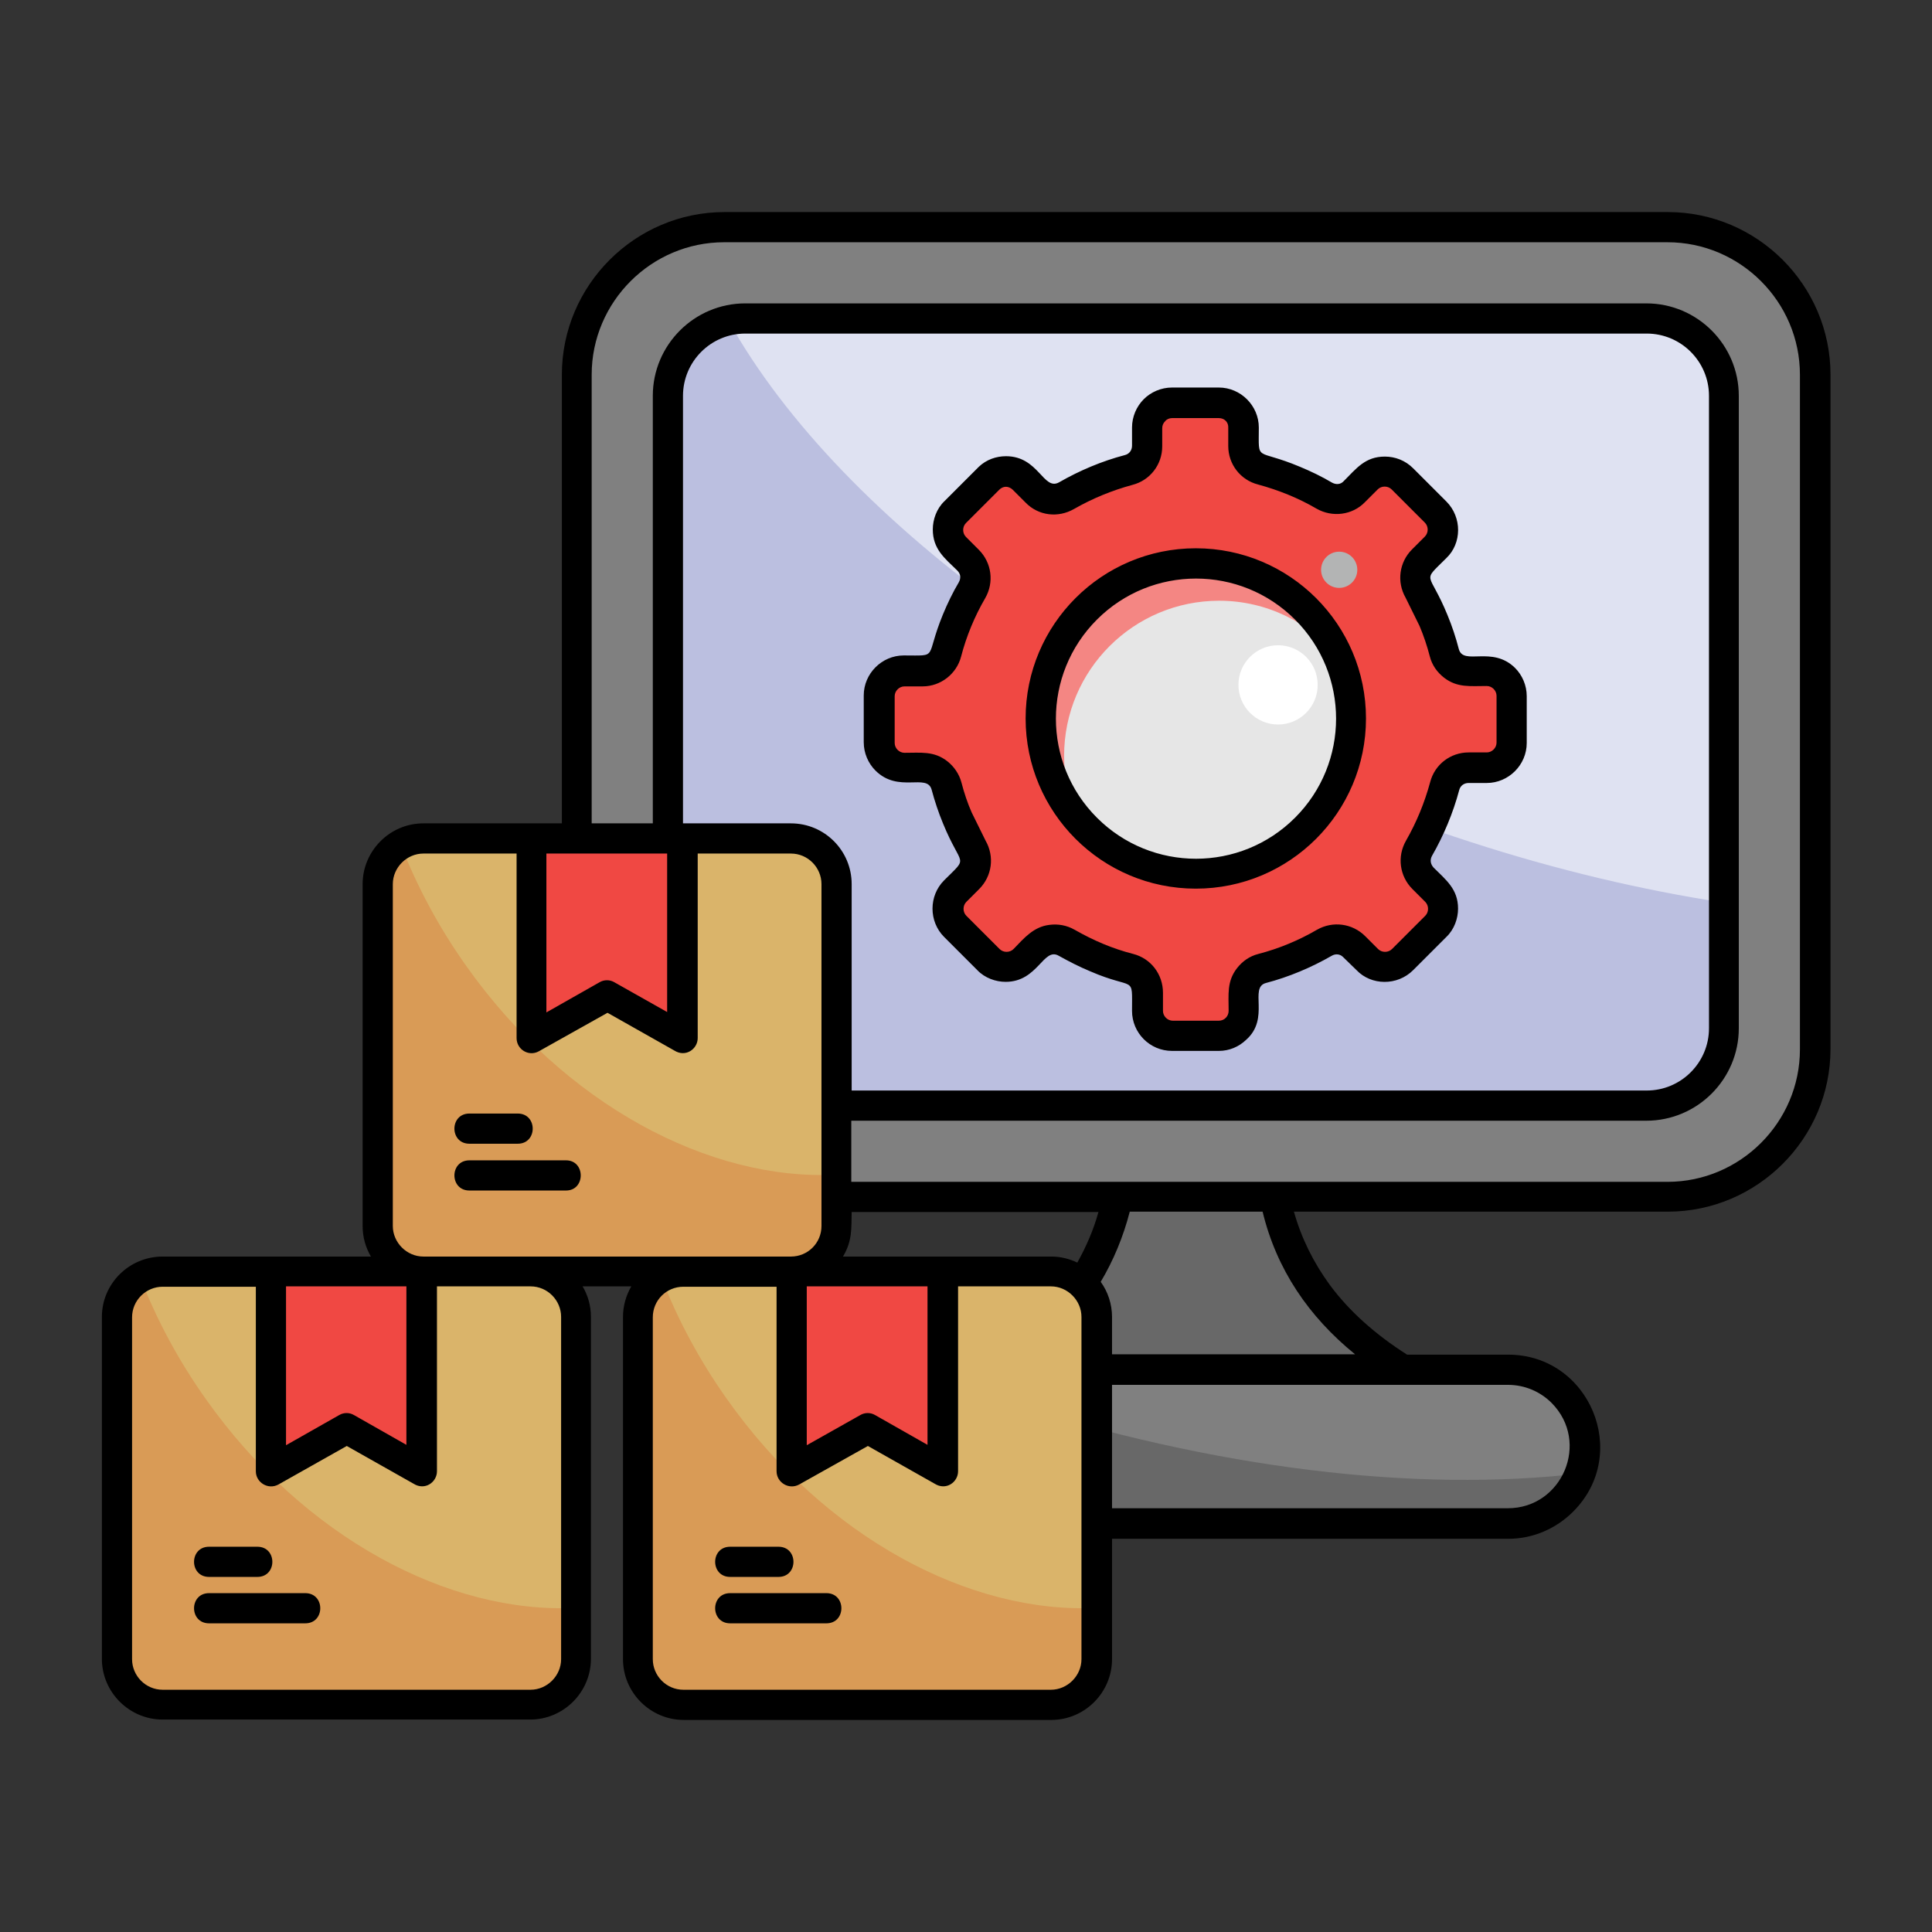
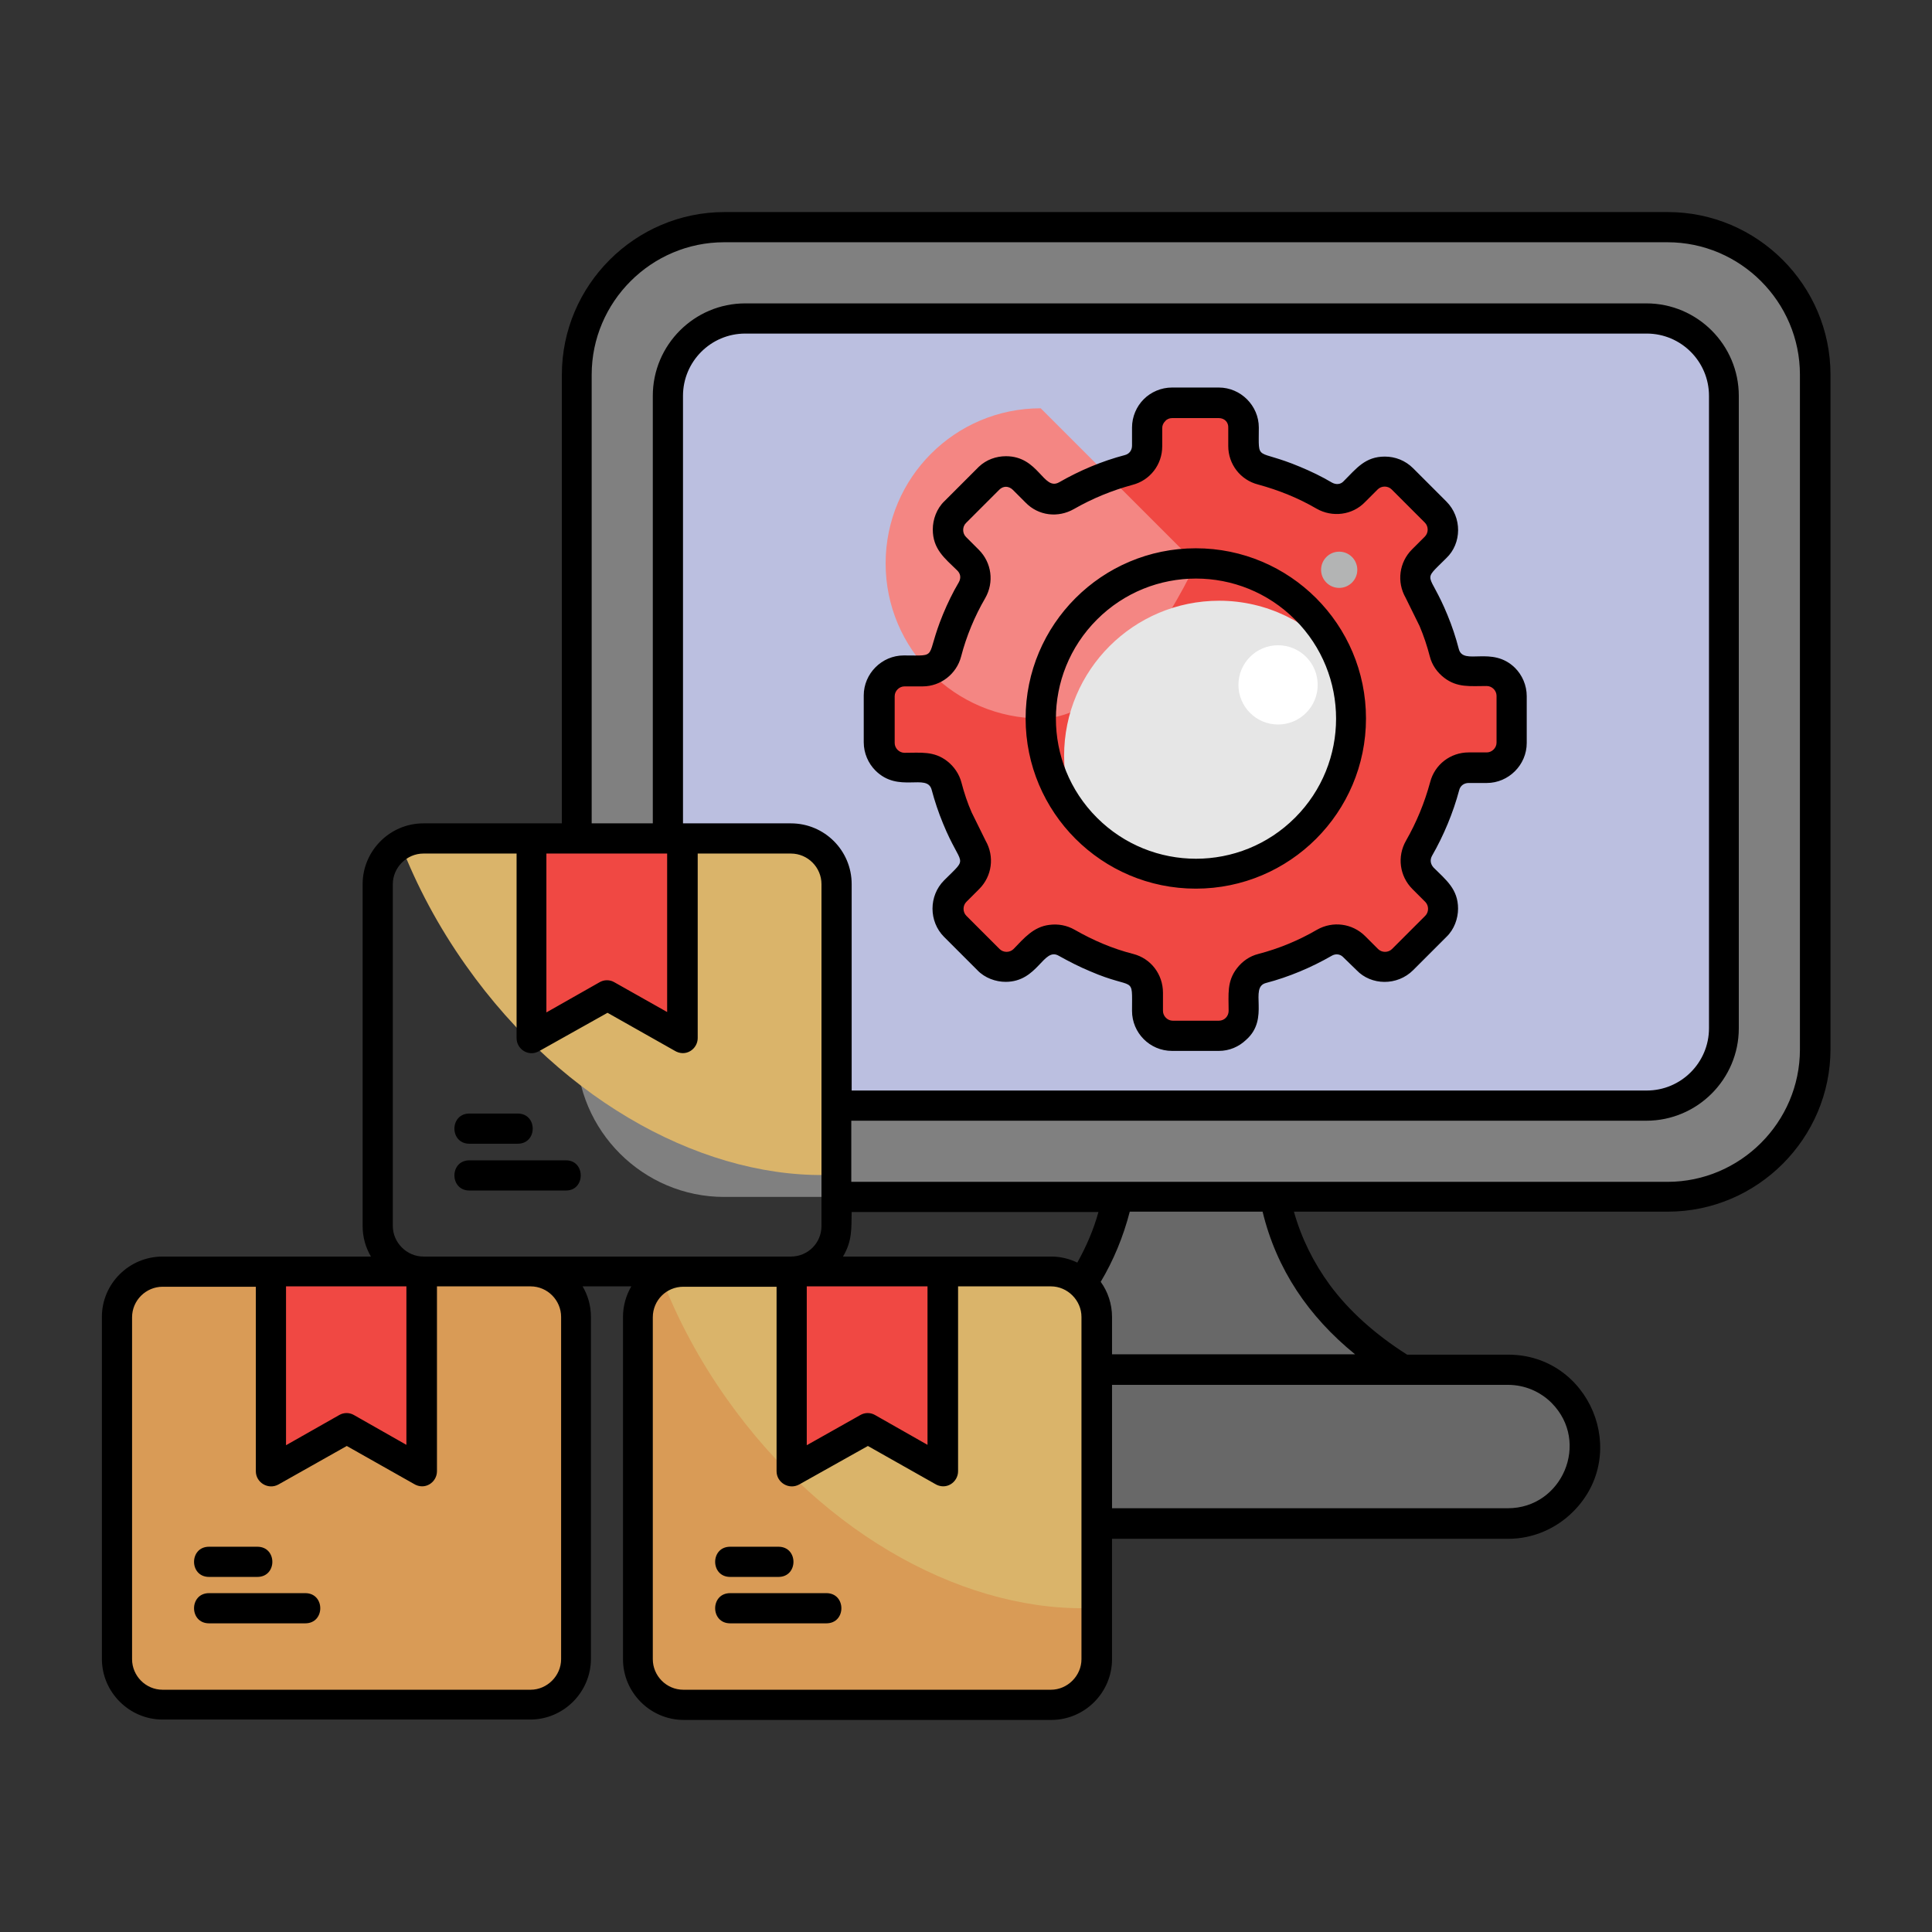
<svg xmlns="http://www.w3.org/2000/svg" id="Layer_1" enable-background="new 0 0 512 512" viewBox="0 0 512 512">
  <rect x="0" y="0" width="512" height="512" fill="#333333" stroke="none" />
  <g>
    <g clip-rule="evenodd" fill-rule="evenodd">
      <path d="m191.9 60.3h250c21.5 0 39.1 17.6 39.1 39.1v178.7c0 21.5-17.6 39.1-39.1 39.1h-250c-21.5 0-39.1-17.6-39.1-39.1v-178.8c0-21.5 17.7-39 39.1-39z" fill="#808080" />
      <path d="m262.2 363c18.8-11.5 30.1-26.8 33.9-45.8h41.6c3.8 19 15.1 34.3 33.9 45.8z" fill="#686868" />
      <path d="m197.5 84.4h238.8c11.3 0 20.5 9.2 20.5 20.5v167.6c0 11.3-9.2 20.5-20.5 20.5h-238.8c-11.3 0-20.5-9.2-20.5-20.5v-167.6c.1-11.3 9.3-20.5 20.5-20.5z" fill="#bbbfe0" />
-       <path d="m197.5 84.4h238.8c11.3 0 20.5 9.2 20.5 20.5v134.3c-21.5-3.3-44.1-8.6-67.2-16.1-91.6-29.6-166.7-84.5-196.6-138.2 1.5-.3 3-.5 4.5-.5z" fill="#dfe2f2" />
      <path d="m234.3 363h165.3c11.2 0 20.4 9.2 20.4 20.4 0 11.2-9.2 20.4-20.4 20.4h-165.3c-11.2 0-20.4-9.2-20.4-20.4 0-11.3 9.2-20.4 20.4-20.4z" fill="#686868" />
-       <path d="m242.2 363h157.4c11.2 0 20.4 9.2 20.4 20.4 0 2.5-.5 4.9-1.3 7.1-42.9 5-96.3-1-153.1-19.3-8-2.6-15.7-5.4-23.4-8.2z" fill="#808080" />
-       <path d="m112.1 222.2h97.4c6.7 0 12.1 5.4 12.1 12.1v90.6c0 6.6-5.4 12-12.1 12h-97.4c-6.6 0-12.1-5.4-12.1-12v-90.6c0-6.7 5.5-12.1 12.1-12.1z" fill="#d99b56" />
      <path d="m112.1 222.2h97.4c6.7 0 12.1 5.4 12.1 12.1v77c-33.6 1.7-72.1-18.6-98.1-55.4-7.3-10.3-13.1-21.2-17.3-32.1 1.7-1 3.8-1.6 5.9-1.6z" fill="#dab46a" />
      <path d="m140.8 222.2h40.1v52.9l-20-11.3-20.1 11.3z" fill="#f04843" />
      <path d="m181.2 337h97.4c6.6 0 12.1 5.4 12.1 12.1v90.6c0 6.6-5.4 12.1-12.1 12.1h-97.4c-6.7 0-12.1-5.4-12.1-12.1v-90.7c0-6.6 5.4-12 12.1-12z" fill="#d99b56" />
      <path d="m181.2 337h97.4c6.6 0 12.1 5.4 12.1 12.1v77c-33.6 1.7-72.1-18.6-98.1-55.4-7.3-10.3-13.1-21.2-17.3-32.1 1.7-1.1 3.7-1.6 5.9-1.6z" fill="#dab46a" />
      <path d="m209.9 337h40v52.9l-19.9-11.3-20.1 11.3z" fill="#f04843" />
      <path d="m43.1 337h97.5c6.6 0 12 5.4 12 12.1v90.6c0 6.6-5.4 12.1-12 12.1h-97.5c-6.6 0-12.1-5.4-12.1-12.1v-90.7c0-6.6 5.4-12 12.1-12z" fill="#d99b56" />
-       <path d="m43.1 337h97.5c6.6 0 12 5.4 12 12.1v77c-33.6 1.7-72.1-18.6-98.1-55.4-7.3-10.3-13.1-21.2-17.3-32.1 1.7-1.1 3.7-1.6 5.9-1.6z" fill="#dab46a" />
      <path d="m71.8 337h40v52.9l-19.9-11.3-20.1 11.3z" fill="#f04843" />
      <path d="m310.6 106.7h12.4c3.7 0 6.6 3 6.6 6.6v4.8c0 3 2 5.6 4.9 6.4 5.8 1.6 11.4 3.9 16.5 6.8 2.6 1.5 5.8 1.1 8-1l3.4-3.4c2.6-2.6 6.7-2.6 9.3 0l8.8 8.8c2.6 2.6 2.6 6.8 0 9.4l-3.4 3.4c-2.2 2.2-2.6 5.4-1 8 2.9 5.1 5.2 10.6 6.8 16.4.8 2.9 3.3 4.9 6.4 4.9h4.8c3.6 0 6.6 2.9 6.6 6.6v12.4c0 3.6-3 6.6-6.6 6.6h-4.8c-3 0-5.6 2-6.4 4.9-1.6 5.8-3.9 11.4-6.8 16.5-1.5 2.6-1.1 5.8 1 8l3.4 3.4c2.6 2.6 2.6 6.7 0 9.3l-8.8 8.8c-2.6 2.6-6.8 2.6-9.3 0l-3.4-3.4c-2.2-2.2-5.4-2.6-8-1-5.1 2.9-10.6 5.2-16.5 6.8-2.9.8-4.9 3.3-4.9 6.4v4.8c0 3.6-2.9 6.6-6.6 6.6h-12.4c-3.7 0-6.6-3-6.6-6.6v-4.9c0-3-2-5.6-4.9-6.4-5.8-1.6-11.4-3.9-16.5-6.8-2.6-1.5-5.8-1.1-8 1l-3.4 3.4c-2.6 2.6-6.7 2.6-9.3 0l-8.8-8.8c-2.6-2.6-2.6-6.8 0-9.3l3.4-3.4c2.2-2.2 2.6-5.4 1-8-2.9-5.1-5.2-10.6-6.8-16.5-.8-2.9-3.3-4.9-6.4-4.9h-4.8c-3.6 0-6.6-2.9-6.6-6.6v-12.4c0-3.6 3-6.6 6.6-6.6h4.8c3 0 5.6-2 6.4-4.9 1.6-5.8 3.9-11.3 6.8-16.4 1.5-2.6 1.1-5.8-1-8l-3.4-3.4c-2.6-2.6-2.6-6.8 0-9.4l8.8-8.8c2.6-2.6 6.8-2.6 9.3 0l3.4 3.4c2.2 2.1 5.4 2.6 8 1 5.1-3 10.6-5.3 16.5-6.8 2.9-.8 4.9-3.3 4.9-6.4v-4.8c0-3.5 2.9-6.5 6.6-6.5z" fill="#f04843" />
-       <path d="m316.9 149.3c22.7 0 41.1 18.4 41.1 41.1s-18.4 41.1-41.1 41.1-41.1-18.4-41.1-41.1 18.4-41.1 41.1-41.1z" fill="#f48683" />
+       <path d="m316.9 149.3s-18.4 41.1-41.1 41.1-41.1-18.4-41.1-41.1 18.4-41.1 41.1-41.1z" fill="#f48683" />
      <path d="m354.6 173.9c2.2 5 3.4 10.6 3.4 16.5 0 22.7-18.4 41.1-41.1 41.1-12.6 0-24-5.7-31.5-14.7-2.2-5-3.4-10.6-3.4-16.5 0-22.7 18.4-41.1 41.1-41.1 12.6 0 23.9 5.8 31.5 14.7z" fill="#e6e6e6" />
      <path d="m338.7 171c5.8 0 10.5 4.7 10.5 10.5s-4.7 10.5-10.5 10.5-10.5-4.7-10.5-10.5 4.7-10.5 10.5-10.5z" fill="#fff" />
      <path d="m354.9 146.2c2.7 0 4.8 2.2 4.8 4.8 0 2.7-2.2 4.8-4.8 4.8-2.7 0-4.8-2.2-4.8-4.8s2.1-4.8 4.8-4.8z" fill="#b3b4b4" />
    </g>
    <path d="m316.9 145.3c24.9 0 45.1 20.2 45.1 45.1s-20.2 45.1-45.1 45.1-45.1-20.2-45.1-45.1 20.2-45.1 45.1-45.1zm26.3 18.9c-14.5-14.5-38-14.5-52.5 0s-14.5 38 0 52.5 38 14.5 52.5 0 14.5-38 0-52.5zm-32.6-61.5h12.4c5.8 0 10.6 4.8 10.6 10.6 0 9.4-1 5.4 10.9 10.4 2.9 1.2 5.8 2.6 8.5 4.2 1.1.6 2.3.5 3.1-.4 3.4-3.4 5.7-6.5 10.9-6.5 2.7 0 5.4 1 7.5 3.1l8.8 8.8c4.2 4.2 4.1 11.1 0 15-6.7 6.7-4.6 3.1.3 15.1 1.2 2.9 2.2 5.9 3 9 1.2 4.5 8.8-1 14.9 5 1.9 1.9 3.1 4.6 3.1 7.5v12.4c0 5.8-4.8 10.6-10.6 10.6h-4.8c-1.2 0-2.2.7-2.5 1.9-1.6 6-4.1 12-7.2 17.4-.6 1.1-.4 2.2.4 3.1 3.3 3.3 6.5 5.7 6.5 10.9 0 2.6-1 5.5-3.1 7.5l-8.8 8.8c-4.2 4.2-11.1 4.1-15 0l-3.6-3.5c-.8-.8-2-.9-3-.3-5.4 3.1-11.3 5.6-17.4 7.2-4.6 1.2 1.2 9.4-5.3 15.1-1.9 1.8-4.4 2.9-7.2 2.9h-12.4c-5.9 0-10.6-4.8-10.6-10.6 0-9.8.9-5.3-11.1-10.5-2.9-1.2-5.6-2.6-8.3-4.1-4.1-2.4-5.5 6.9-14.1 6.9-2.6 0-5.5-1-7.5-3.1l-8.8-8.8c-4.1-4.1-4.1-10.9 0-15 6.7-6.7 4.6-3.1-.3-15.1-1.2-2.9-2.2-5.9-3-8.9-1.2-4.5-8.8 1-14.9-5.1-1.9-1.9-3.1-4.6-3.1-7.5v-12.4c0-5.8 4.8-10.6 10.6-10.6 9.5 0 5.5 1 10.4-10.9 1.2-2.9 2.6-5.8 4.2-8.5.6-1.1.5-2.2-.4-3.1-3.4-3.3-6.5-5.7-6.5-10.9 0-2.6 1-5.5 3.1-7.5l9.1-9.1c2-1.9 4.6-2.8 7.2-2.8 8.7 0 9.9 9.3 14.1 6.9 5.4-3.1 11.3-5.6 17.4-7.2 1.2-.3 1.9-1.3 1.9-2.5v-4.8c0-2.9 1.2-5.6 3.1-7.5 1.9-1.9 4.6-3.1 7.5-3.1zm12.4 8.1h-12.4c-.7 0-1.4.3-1.8.8-.5.5-.8 1.1-.8 1.9v4.8c0 4.8-3.2 9-7.9 10.2-5.5 1.5-10.6 3.6-15.5 6.4-4.2 2.4-9.4 1.8-12.8-1.7l-3.4-3.4c-.5-.5-1.2-.8-1.8-.8-.7 0-1.3.3-1.8.8l-8.8 8.8c-1 1-1 2.7 0 3.7l3.4 3.4c3.4 3.4 4.1 8.6 1.7 12.8-2.8 4.8-5 10.1-6.4 15.5-1.2 4.6-5.4 7.9-10.2 7.9h-4.8c-1.4 0-2.6 1.2-2.6 2.6v12.4c0 1.4 1.2 2.6 2.6 2.6 4.4 0 7.8-.5 11.3 2.2 1.8 1.4 3.2 3.4 3.8 5.7.7 2.7 1.6 5.4 2.7 7.9l3.7 7.5c2.4 4.2 1.7 9.4-1.7 12.8l-3.4 3.4c-1 1-1 2.7 0 3.7l8.8 8.8c1 1 2.7 1 3.7 0 2.8-2.9 5.3-5.9 9.5-6.4 2.3-.3 4.6.1 6.7 1.3 4.9 2.8 10 5 15.5 6.4 4.7 1.2 7.9 5.4 7.9 10.3v4.8c0 1.4 1.2 2.6 2.6 2.6h12.2c1.5 0 2.6-1.2 2.6-2.6 0-4.4-.5-7.8 2.2-11.3 1.4-1.8 3.3-3.2 5.7-3.8 5.4-1.4 10.7-3.6 15.5-6.4 4.2-2.4 9.4-1.7 12.8 1.7l3.4 3.4c1 1 2.7 1 3.7 0l8.8-8.8c1-1 1-2.7 0-3.7l-3.4-3.4c-3.4-3.4-4.1-8.6-1.7-12.8 2.8-4.9 4.9-10 6.4-15.5 1.2-4.7 5.4-7.9 10.2-7.9h4.8c1.4 0 2.6-1.2 2.6-2.6v-12.4c0-1.4-1.2-2.6-2.6-2.6-4.4 0-7.8.5-11.3-2.2-1.8-1.4-3.2-3.3-3.8-5.7-.7-2.7-1.6-5.4-2.7-8l-3.7-7.5c-2.4-4.2-1.7-9.4 1.7-12.8l3.4-3.4c1-1 1-2.7 0-3.7l-8.8-8.8c-1-1-2.7-1-3.7 0l-3.4 3.4c-3.3 3.4-8.6 4.1-12.8 1.7-4.8-2.8-10-4.9-15.5-6.4-4.7-1.2-7.9-5.4-7.9-10.2v-4.8c.1-1.5-1-2.6-2.5-2.6zm-267.6 307.1c-5.3 0-5.3-8 0-8h12.8c5.3 0 5.3 8 0 8zm0 12.3c-5.3 0-5.3-8 0-8h25.5c5.3 0 5.3 8 0 8zm60.4-89.2v48.9c0 2.9-3.2 5.2-6.2 3.3l-17.7-10-18.1 10.2c-2.7 1.5-6-.5-6-3.5v-48.9h-24.7c-4.4 0-8.1 3.6-8.1 8.1v90.6c0 4.4 3.6 8.1 8.1 8.1h97.5c4.4 0 8.1-3.7 8.1-8.1v-90.7c0-4.4-3.6-8.1-8.1-8.1h-24.8zm-40 0v42l14.1-8c1.2-.7 2.7-.7 3.9 0l13.9 7.9v-42h-31.9zm-32.7-8h55.2c-1.4-2.4-2.2-5.1-2.2-8.1v-90.6c0-8.8 7.2-16.1 16.1-16.1h36.7v-118.9c0-23.7 19.4-43.1 43.1-43.1h250c23.7 0 43.1 19.4 43.1 43.1v178.7c0 23.7-19.4 43.1-43.1 43.1h-99.1c2 7.1 5.2 13.5 9.5 19.4 5.1 6.9 12 13.1 20.5 18.5h26.8c21.5 0 32.6 26.2 17.2 41.6-4.4 4.4-10.5 7.2-17.2 7.2h-105v31.9c0 8.8-7.2 16.1-16.1 16.1h-97.4c-8.8 0-16.1-7.2-16.1-16.1v-90.7c0-2.9.8-5.7 2.2-8.1h-12.9c1.4 2.4 2.2 5.1 2.2 8.1v90.6c0 8.8-7.2 16.1-16.1 16.1h-97.4c-8.8 0-16.1-7.2-16.1-16.1v-90.6c0-8.8 7.2-16 16.1-16zm150.4 84.9c-5.3 0-5.3-8 0-8h12.8c5.3 0 5.3 8 0 8zm0 12.3c-5.3 0-5.3-8 0-8h25.5c5.3 0 5.3 8 0 8zm60.4-89.2v48.9c0 2.9-3.2 5.2-6.2 3.3l-17.7-10-18.2 10.2c-2.7 1.5-6-.5-6-3.5v-48.9h-24.7c-4.5 0-8.1 3.6-8.1 8.1v90.6c0 4.4 3.6 8.1 8.1 8.1h97.4c4.4 0 8.1-3.7 8.1-8.1v-90.7c0-4.4-3.7-8.1-8.1-8.1h-24.6zm-40.1 0v42l14.2-8c1.2-.7 2.7-.7 3.9 0l13.9 7.9v-42h-32zm9.6-8h55.2c2.5 0 4.8.6 6.9 1.6 2.4-4.3 4.3-8.7 5.6-13.4h-65.4c-.1 4.4.2 7.6-2.3 11.8zm68.3 6.7c1.9 2.6 3 5.9 3 9.3v9.9h64.4c-12.3-10-20.8-22.5-24.5-37.8h-35.2c-1.7 6.6-4.3 12.9-7.7 18.6zm3 27.2v32.8h104.9c14.4 0 21.9-17.5 11.6-27.9-3-3-7.1-4.8-11.6-4.8h-104.9zm-170.3-63.8c-5.3 0-5.3-8 0-8h12.8c5.3 0 5.3 8 0 8zm0 12.4c-5.3 0-5.3-8 0-8h25.6c5.2 0 5.2 8 0 8zm60.5-89.3v48.9c0 2.9-3.2 5.2-6.2 3.3l-17.7-10-18.2 10.2c-2.7 1.5-5.9-.5-5.9-3.5v-48.9h-24.7c-4.4 0-8.1 3.7-8.1 8.1v90.6c0 4.4 3.7 8.1 8.1 8.1h97.4c4.5 0 8.1-3.6 8.1-8.1v-90.6c0-4.4-3.6-8.1-8.1-8.1zm-40.1 0v42.1l14.1-8c1.2-.7 2.7-.7 3.9 0l14 7.9v-42zm12-8h16.2v-113.3c0-13.5 11-24.5 24.5-24.5h238.8c13.5 0 24.5 11 24.5 24.5v167.6c0 13.5-11 24.5-24.5 24.5h-210.7v16.2h216.3c19.3 0 35.1-15.8 35.1-35.1v-178.8c0-19.3-15.8-35.1-35.1-35.1h-250c-19.3 0-35.1 15.8-35.1 35.1zm24.3 0h28.5c8.9 0 16.1 7.2 16.1 16.1v54.7h210.7c9.1 0 16.5-7.4 16.5-16.5v-167.6c0-9.1-7.4-16.5-16.5-16.5h-238.9c-9.1 0-16.5 7.4-16.5 16.5v113.3z" />
  </g>
</svg>